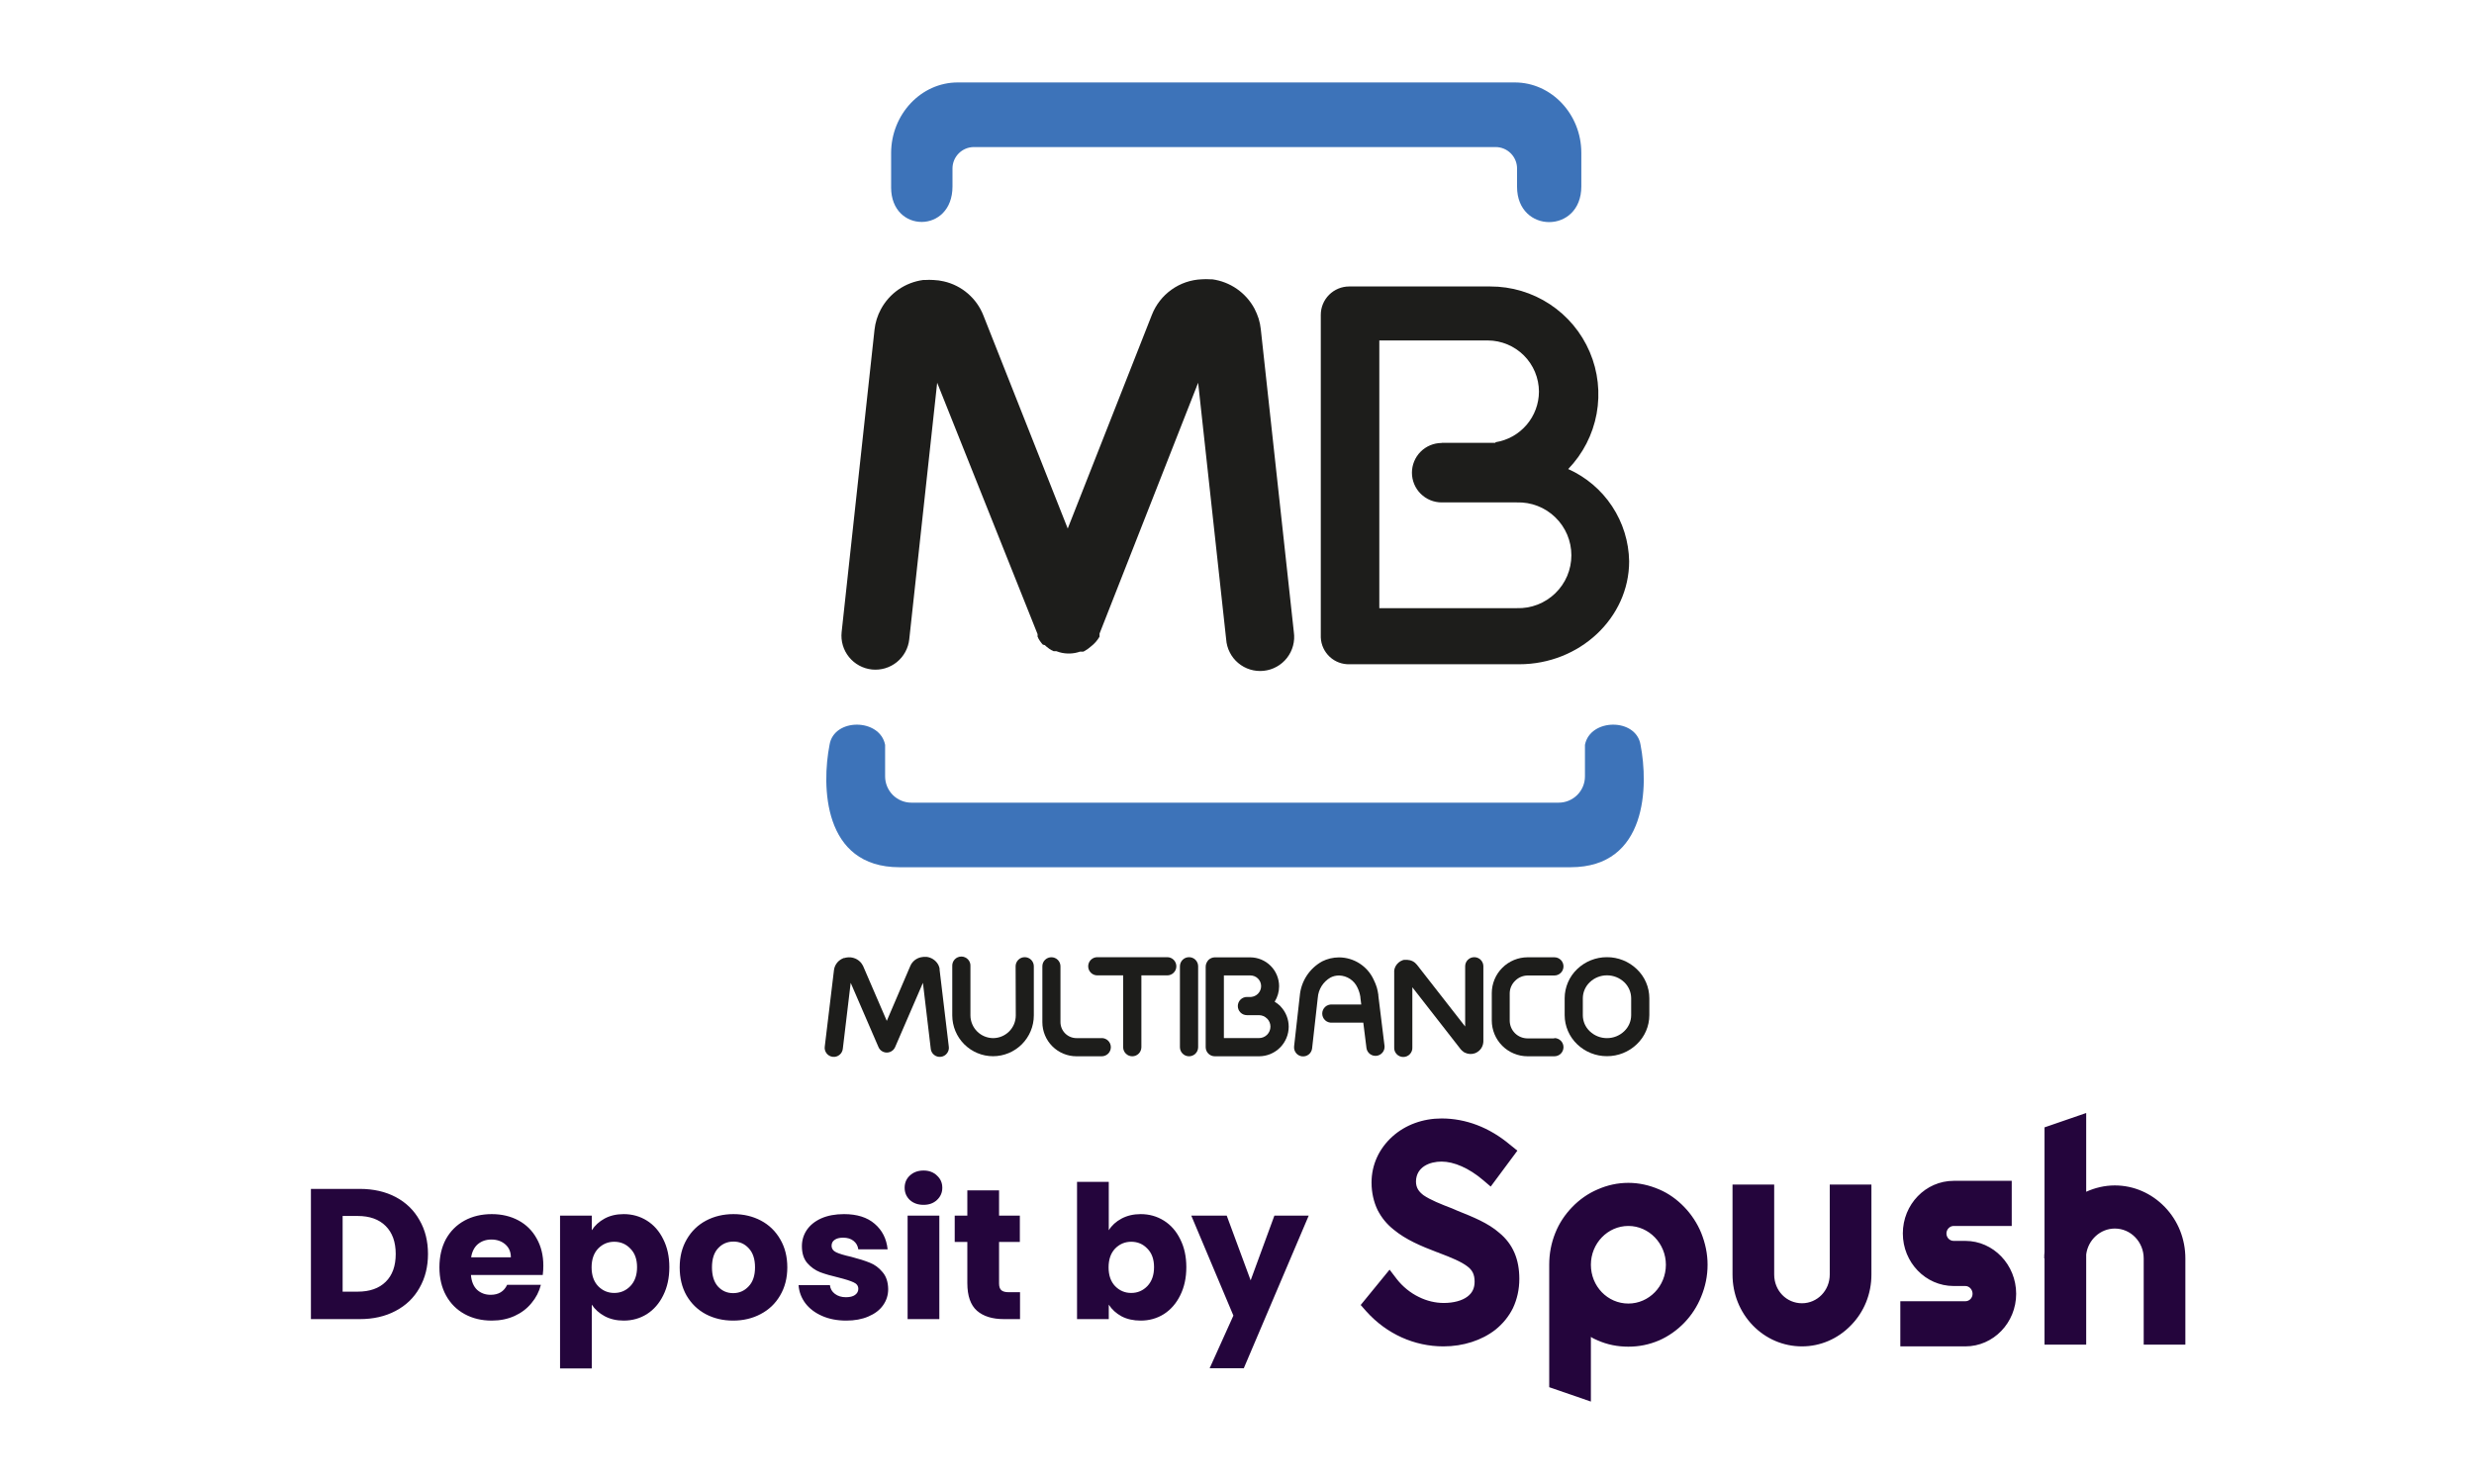
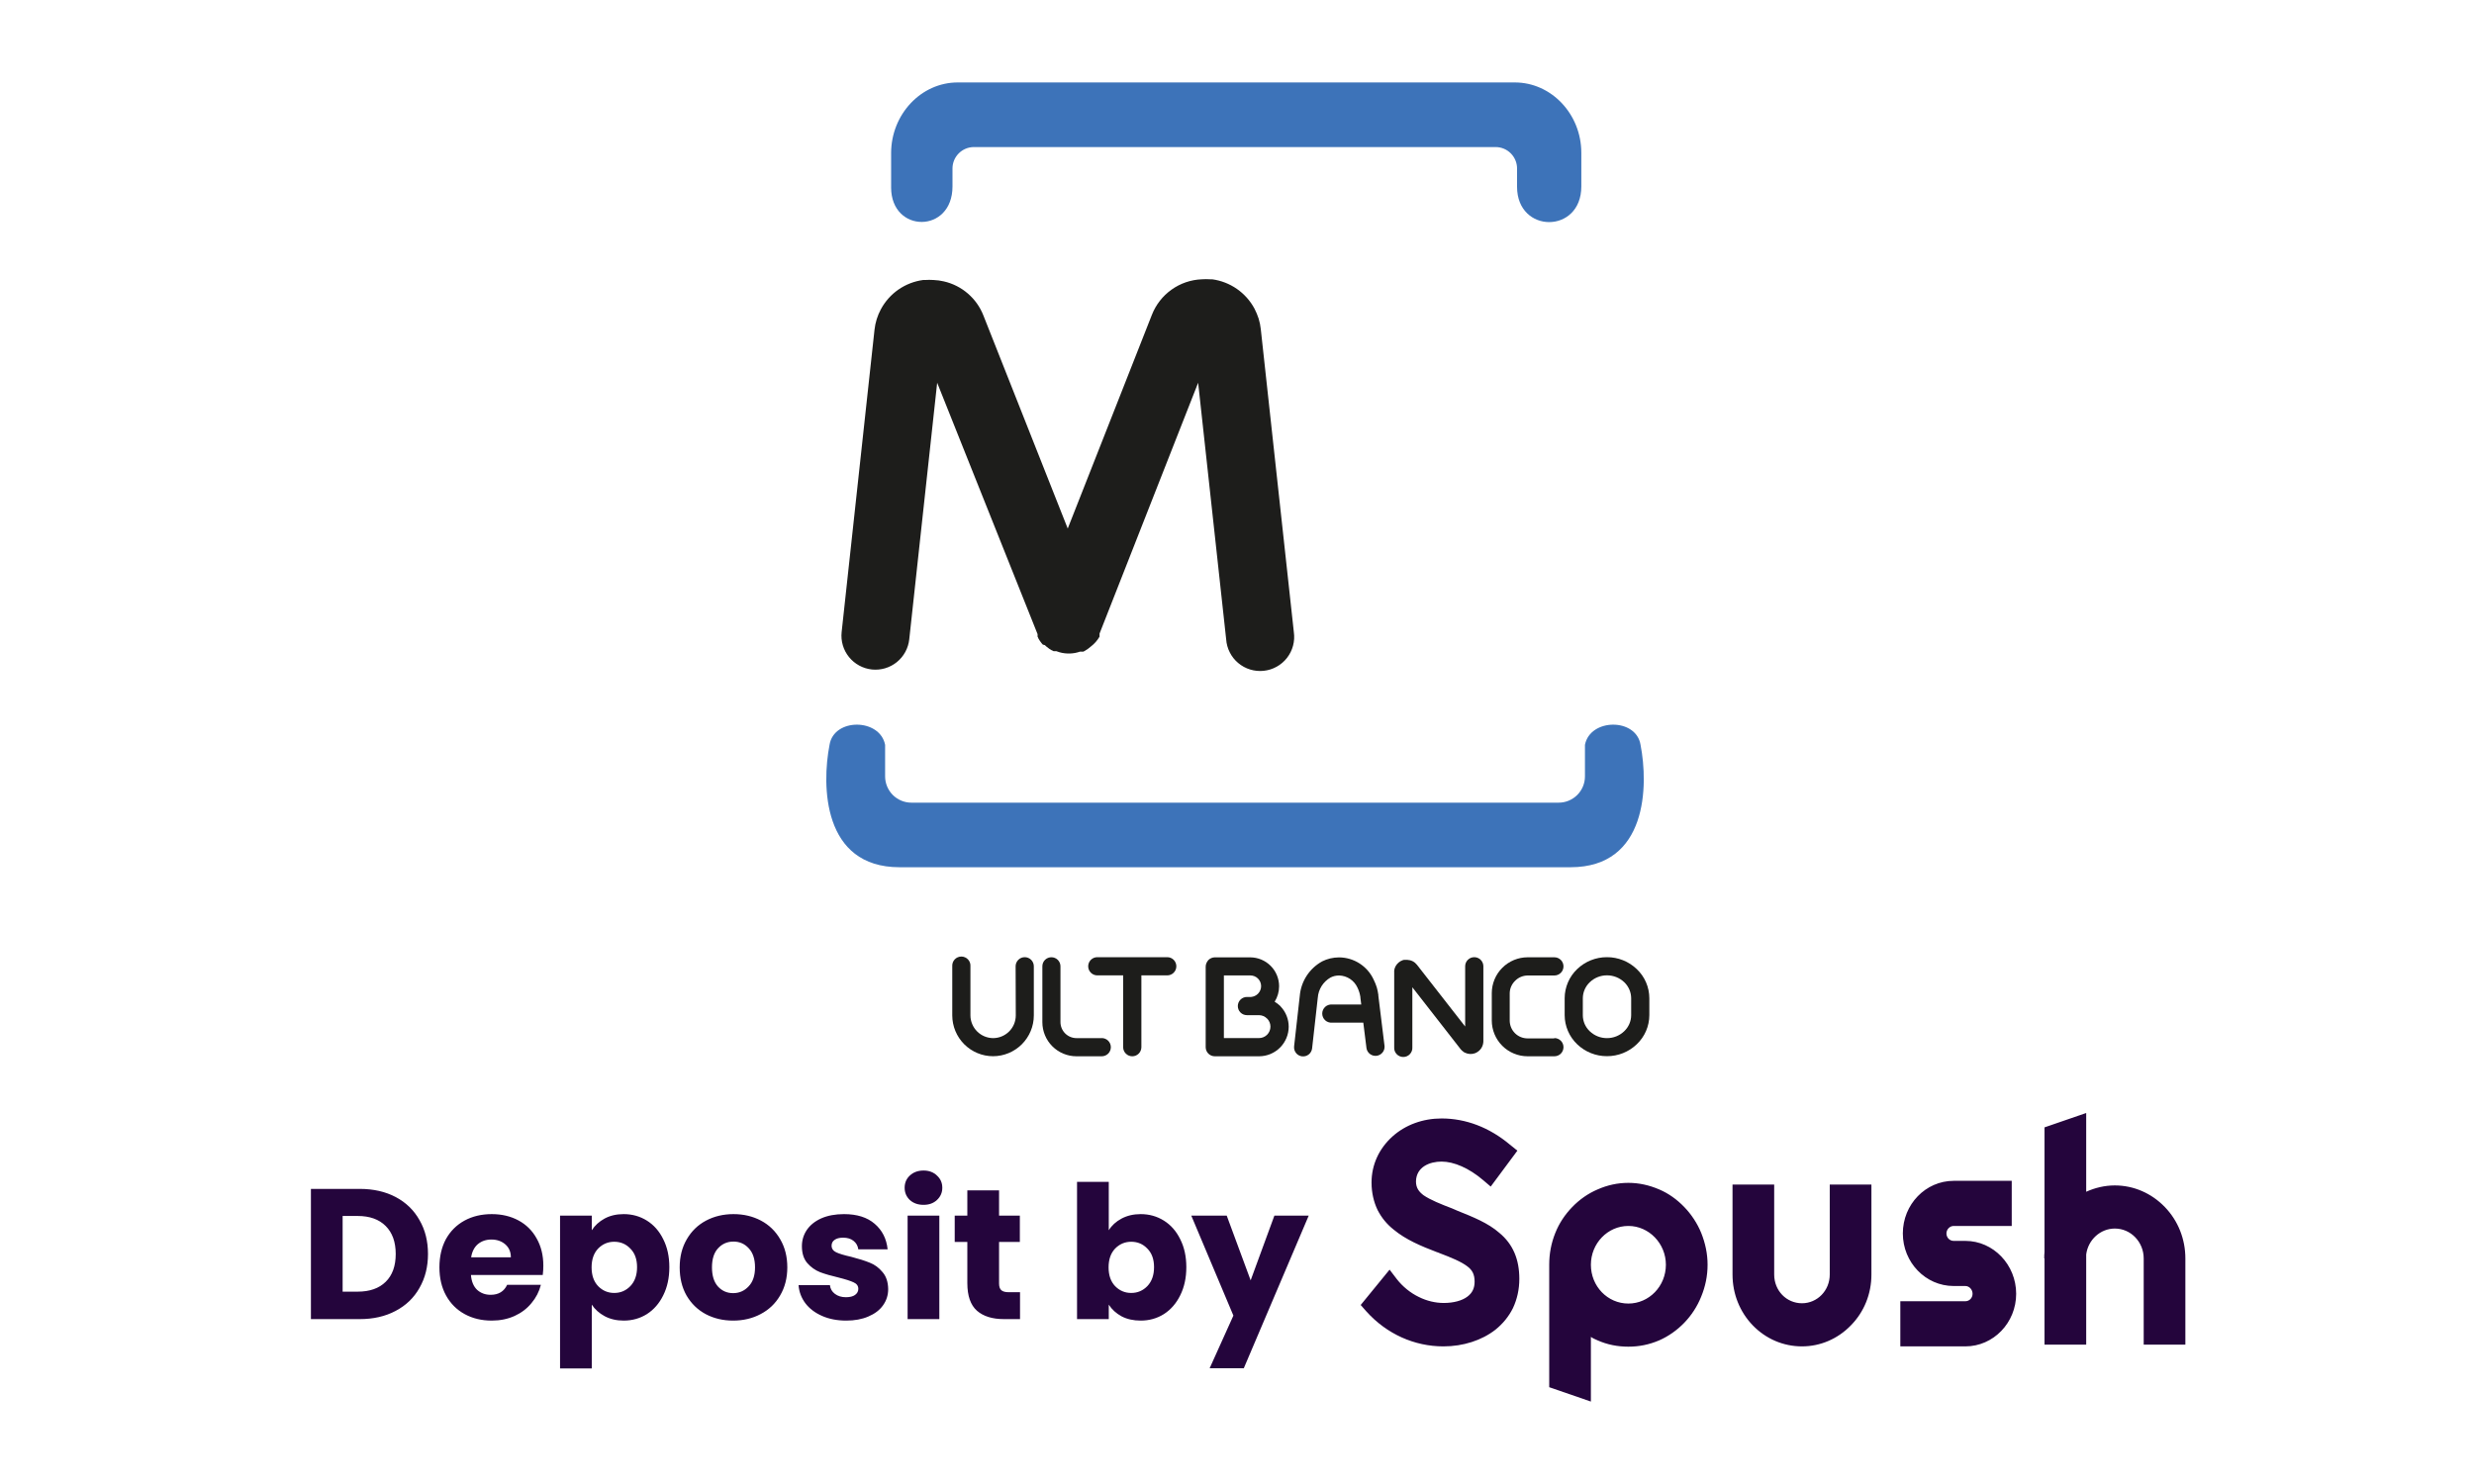
<svg xmlns="http://www.w3.org/2000/svg" width="120" height="72" viewBox="0 0 120 72" fill="none">
  <path d="M17.448 57.682C18.113 57.682 18.695 57.814 19.194 58.078C19.692 58.342 20.076 58.714 20.346 59.194C20.622 59.668 20.759 60.217 20.759 60.841C20.759 61.459 20.622 62.008 20.346 62.488C20.076 62.968 19.689 63.34 19.184 63.604C18.686 63.868 18.108 64 17.448 64H15.081V57.682H17.448ZM17.349 62.668C17.93 62.668 18.384 62.509 18.707 62.191C19.032 61.873 19.194 61.423 19.194 60.841C19.194 60.259 19.032 59.806 18.707 59.482C18.384 59.158 17.93 58.996 17.349 58.996H16.619V62.668H17.349ZM26.354 61.408C26.354 61.552 26.345 61.702 26.326 61.858H22.843C22.867 62.17 22.966 62.41 23.14 62.578C23.32 62.74 23.54 62.821 23.797 62.821C24.181 62.821 24.448 62.659 24.599 62.335H26.236C26.152 62.665 26 62.962 25.777 63.226C25.561 63.49 25.288 63.697 24.959 63.847C24.628 63.997 24.259 64.072 23.852 64.072C23.36 64.072 22.922 63.967 22.538 63.757C22.154 63.547 21.854 63.247 21.637 62.857C21.422 62.467 21.314 62.011 21.314 61.489C21.314 60.967 21.419 60.511 21.628 60.121C21.845 59.731 22.145 59.431 22.529 59.221C22.913 59.011 23.354 58.906 23.852 58.906C24.337 58.906 24.77 59.008 25.148 59.212C25.526 59.416 25.82 59.707 26.029 60.085C26.245 60.463 26.354 60.904 26.354 61.408ZM24.779 61.003C24.779 60.739 24.689 60.529 24.509 60.373C24.328 60.217 24.104 60.139 23.834 60.139C23.576 60.139 23.357 60.214 23.177 60.364C23.003 60.514 22.895 60.727 22.852 61.003H24.779ZM28.704 59.689C28.854 59.455 29.061 59.266 29.325 59.122C29.589 58.978 29.898 58.906 30.252 58.906C30.666 58.906 31.041 59.011 31.377 59.221C31.713 59.431 31.977 59.731 32.169 60.121C32.367 60.511 32.466 60.964 32.466 61.48C32.466 61.996 32.367 62.452 32.169 62.848C31.977 63.238 31.713 63.541 31.377 63.757C31.041 63.967 30.666 64.072 30.252 64.072C29.904 64.072 29.595 64 29.325 63.856C29.061 63.712 28.854 63.526 28.704 63.298V66.394H27.165V58.978H28.704V59.689ZM30.9 61.48C30.9 61.096 30.792 60.796 30.576 60.58C30.366 60.358 30.105 60.247 29.793 60.247C29.487 60.247 29.226 60.358 29.01 60.58C28.8 60.802 28.695 61.105 28.695 61.489C28.695 61.873 28.8 62.176 29.01 62.398C29.226 62.62 29.487 62.731 29.793 62.731C30.099 62.731 30.36 62.62 30.576 62.398C30.792 62.17 30.9 61.864 30.9 61.48ZM35.56 64.072C35.068 64.072 34.624 63.967 34.228 63.757C33.838 63.547 33.529 63.247 33.301 62.857C33.079 62.467 32.968 62.011 32.968 61.489C32.968 60.973 33.082 60.52 33.31 60.13C33.538 59.734 33.85 59.431 34.246 59.221C34.642 59.011 35.086 58.906 35.578 58.906C36.07 58.906 36.514 59.011 36.91 59.221C37.306 59.431 37.618 59.734 37.846 60.13C38.074 60.52 38.188 60.973 38.188 61.489C38.188 62.005 38.071 62.461 37.837 62.857C37.609 63.247 37.294 63.547 36.892 63.757C36.496 63.967 36.052 64.072 35.56 64.072ZM35.56 62.74C35.854 62.74 36.103 62.632 36.307 62.416C36.517 62.2 36.622 61.891 36.622 61.489C36.622 61.087 36.52 60.778 36.316 60.562C36.118 60.346 35.872 60.238 35.578 60.238C35.278 60.238 35.029 60.346 34.831 60.562C34.633 60.772 34.534 61.081 34.534 61.489C34.534 61.891 34.63 62.2 34.822 62.416C35.02 62.632 35.266 62.74 35.56 62.74ZM41.047 64.072C40.609 64.072 40.219 63.997 39.877 63.847C39.535 63.697 39.265 63.493 39.067 63.235C38.869 62.971 38.758 62.677 38.734 62.353H40.255C40.273 62.527 40.354 62.668 40.498 62.776C40.642 62.884 40.819 62.938 41.029 62.938C41.221 62.938 41.368 62.902 41.47 62.83C41.578 62.752 41.632 62.653 41.632 62.533C41.632 62.389 41.557 62.284 41.407 62.218C41.257 62.146 41.014 62.068 40.678 61.984C40.318 61.9 40.018 61.813 39.778 61.723C39.538 61.627 39.331 61.48 39.157 61.282C38.983 61.078 38.896 60.805 38.896 60.463C38.896 60.175 38.974 59.914 39.13 59.68C39.292 59.44 39.526 59.251 39.832 59.113C40.144 58.975 40.513 58.906 40.939 58.906C41.569 58.906 42.064 59.062 42.424 59.374C42.79 59.686 43 60.1 43.054 60.616H41.632C41.608 60.442 41.53 60.304 41.398 60.202C41.272 60.1 41.104 60.049 40.894 60.049C40.714 60.049 40.576 60.085 40.48 60.157C40.384 60.223 40.336 60.316 40.336 60.436C40.336 60.58 40.411 60.688 40.561 60.76C40.717 60.832 40.957 60.904 41.281 60.976C41.653 61.072 41.956 61.168 42.19 61.264C42.424 61.354 42.628 61.504 42.802 61.714C42.982 61.918 43.075 62.194 43.081 62.542C43.081 62.836 42.997 63.1 42.829 63.334C42.667 63.562 42.43 63.742 42.118 63.874C41.812 64.006 41.455 64.072 41.047 64.072ZM44.797 58.456C44.527 58.456 44.305 58.378 44.131 58.222C43.963 58.06 43.879 57.862 43.879 57.628C43.879 57.388 43.963 57.19 44.131 57.034C44.305 56.872 44.527 56.791 44.797 56.791C45.061 56.791 45.277 56.872 45.445 57.034C45.619 57.19 45.706 57.388 45.706 57.628C45.706 57.862 45.619 58.06 45.445 58.222C45.277 58.378 45.061 58.456 44.797 58.456ZM45.562 58.978V64H44.023V58.978H45.562ZM49.476 62.695V64H48.693C48.135 64 47.7 63.865 47.388 63.595C47.076 63.319 46.92 62.872 46.92 62.254V60.256H46.308V58.978H46.92V57.754H48.459V58.978H49.467V60.256H48.459V62.272C48.459 62.422 48.495 62.53 48.567 62.596C48.639 62.662 48.759 62.695 48.927 62.695H49.476ZM53.78 59.689C53.924 59.455 54.131 59.266 54.401 59.122C54.671 58.978 54.98 58.906 55.328 58.906C55.742 58.906 56.117 59.011 56.453 59.221C56.789 59.431 57.053 59.731 57.245 60.121C57.443 60.511 57.542 60.964 57.542 61.48C57.542 61.996 57.443 62.452 57.245 62.848C57.053 63.238 56.789 63.541 56.453 63.757C56.117 63.967 55.742 64.072 55.328 64.072C54.974 64.072 54.665 64.003 54.401 63.865C54.137 63.721 53.93 63.532 53.78 63.298V64H52.241V57.34H53.78V59.689ZM55.976 61.48C55.976 61.096 55.868 60.796 55.652 60.58C55.442 60.358 55.181 60.247 54.869 60.247C54.563 60.247 54.302 60.358 54.086 60.58C53.876 60.802 53.771 61.105 53.771 61.489C53.771 61.873 53.876 62.176 54.086 62.398C54.302 62.62 54.563 62.731 54.869 62.731C55.175 62.731 55.436 62.62 55.652 62.398C55.868 62.17 55.976 61.864 55.976 61.48ZM63.479 58.978L60.329 66.385H58.673L59.825 63.829L57.782 58.978H59.501L60.662 62.119L61.814 58.978H63.479Z" fill="#24053C" />
  <path d="M101.19 54L99.168 54.697V60.749C99.155 60.846 99.155 60.958 99.155 61.056H99.168V65.239H101.19V60.861C101.284 60.149 101.877 59.606 102.578 59.606C103.359 59.606 103.979 60.261 103.979 61.056V65.239H106V61.056C106 60.121 105.65 59.229 105.003 58.56C104.356 57.891 103.494 57.514 102.577 57.514C102.092 57.514 101.621 57.626 101.19 57.821L101.19 54ZM69.921 54.265C69.018 54.265 68.169 54.572 67.536 55.143C66.889 55.729 66.526 56.51 66.526 57.374C66.526 57.862 66.633 58.323 66.822 58.713C67.011 59.076 67.253 59.383 67.603 59.661C68.196 60.15 68.924 60.456 69.692 60.749C69.732 60.763 69.786 60.777 69.84 60.805C70.393 61.014 70.864 61.209 71.161 61.432C71.43 61.627 71.525 61.851 71.525 62.185C71.525 62.492 71.417 62.729 71.174 62.91C70.918 63.106 70.501 63.217 70.029 63.217C69.625 63.217 69.207 63.12 68.816 62.924C68.412 62.729 68.035 62.422 67.752 62.06L67.401 61.6L66 63.315L66.283 63.636C67.266 64.723 68.6 65.323 70.015 65.323C70.972 65.323 71.875 65.03 72.535 64.514C72.899 64.221 73.182 63.873 73.384 63.468C73.586 63.036 73.694 62.562 73.694 62.046C73.694 61.098 73.384 60.359 72.724 59.815C72.185 59.341 71.457 59.048 70.689 58.741C70.608 58.699 70.514 58.671 70.433 58.63C69.881 58.42 69.368 58.211 69.045 57.988C68.829 57.821 68.681 57.639 68.681 57.319C68.695 56.608 69.355 56.357 69.921 56.357C70.527 56.357 71.255 56.677 71.929 57.249L72.306 57.57L73.6 55.827L73.236 55.534C72.238 54.696 71.093 54.265 69.921 54.265L69.921 54.265ZM94.762 57.291C93.401 57.291 92.296 58.434 92.296 59.843C92.296 61.251 93.401 62.394 94.762 62.394H95.328C95.516 62.394 95.678 62.562 95.678 62.771C95.678 62.966 95.53 63.133 95.328 63.133H92.174V65.323H95.328C96.689 65.323 97.793 64.179 97.793 62.771C97.793 61.362 96.688 60.205 95.328 60.205H94.762C94.573 60.205 94.411 60.052 94.411 59.843C94.411 59.647 94.573 59.48 94.762 59.48H97.578V57.291L94.762 57.291ZM78.984 57.389C78.459 57.389 77.96 57.5 77.489 57.709C77.031 57.904 76.613 58.197 76.263 58.56C75.912 58.922 75.629 59.341 75.441 59.815C75.238 60.317 75.144 60.833 75.144 61.363V67.303L77.165 68V64.862C77.26 64.932 77.367 64.974 77.489 65.03C77.96 65.239 78.459 65.337 78.984 65.337C79.496 65.337 79.995 65.239 80.48 65.03C80.925 64.835 81.342 64.542 81.693 64.179C82.043 63.817 82.326 63.384 82.515 62.91C82.717 62.422 82.825 61.906 82.825 61.362C82.825 60.833 82.717 60.317 82.515 59.815C82.326 59.355 82.043 58.922 81.693 58.56C81.342 58.197 80.938 57.904 80.48 57.709C79.995 57.5 79.496 57.389 78.984 57.389ZM84.035 57.472V61.837C84.035 62.771 84.385 63.649 85.019 64.305C85.652 64.96 86.501 65.323 87.404 65.323C88.293 65.323 89.142 64.96 89.775 64.305C90.422 63.649 90.772 62.771 90.772 61.837V57.472H88.751V61.837C88.751 62.617 88.145 63.231 87.404 63.231C86.649 63.231 86.056 62.617 86.056 61.837V57.472H84.035ZM78.984 59.48C79.981 59.48 80.803 60.331 80.803 61.362C80.803 62.408 79.981 63.245 78.984 63.245C77.974 63.245 77.165 62.408 77.165 61.362C77.165 60.331 77.974 59.48 78.984 59.48Z" fill="#24053C" />
  <path fill-rule="evenodd" clip-rule="evenodd" d="M59.798 42.076H76.179C79.917 42.076 79.956 38.102 79.574 36.14C79.366 34.821 77.124 34.842 76.877 36.14V37.67C76.877 38.008 76.743 38.331 76.504 38.57C76.265 38.808 75.942 38.943 75.605 38.943H44.205C43.867 38.943 43.544 38.808 43.305 38.57C43.067 38.331 42.933 38.008 42.932 37.67V36.14C42.685 34.842 40.443 34.821 40.236 36.14C39.854 38.102 39.893 42.076 43.631 42.076H59.798ZM48.221 4H73.475C75.249 4 76.701 5.538 76.701 7.416V9.047C76.701 11.354 73.584 11.344 73.584 9.063V8.174C73.584 7.899 73.474 7.635 73.279 7.44C73.085 7.245 72.82 7.135 72.545 7.135H47.239C46.963 7.135 46.699 7.245 46.504 7.44C46.309 7.635 46.2 7.899 46.2 8.174V9.047C46.2 11.341 43.223 11.325 43.223 9.097V7.418C43.231 5.54 44.68 4 46.454 4H48.221Z" fill="#3D73B9" />
-   <path fill-rule="evenodd" clip-rule="evenodd" d="M76.065 22.757C76.932 23.145 77.671 23.771 78.194 24.564C78.718 25.356 79.004 26.281 79.021 27.23C79.021 29.979 76.621 32.228 73.688 32.228H65.461C65.104 32.239 64.758 32.109 64.496 31.866C64.235 31.622 64.079 31.286 64.064 30.93V15.271C64.065 14.907 64.21 14.559 64.468 14.302C64.725 14.045 65.074 13.9 65.438 13.899H72.288C73.315 13.897 74.32 14.197 75.177 14.762C76.035 15.328 76.707 16.133 77.11 17.078C77.513 18.022 77.628 19.065 77.443 20.075C77.257 21.085 76.778 22.018 76.065 22.757ZM69.927 21.485H72.537V21.456C73.123 21.364 73.657 21.067 74.043 20.617C74.43 20.167 74.644 19.594 74.646 19.001C74.644 18.343 74.382 17.713 73.917 17.247C73.451 16.782 72.821 16.52 72.163 16.518H66.903V29.506H73.571C73.915 29.517 74.257 29.459 74.578 29.335C74.899 29.211 75.191 29.023 75.438 28.784C75.685 28.545 75.882 28.259 76.016 27.942C76.15 27.625 76.219 27.285 76.219 26.941C76.219 26.597 76.15 26.257 76.016 25.94C75.882 25.623 75.685 25.337 75.438 25.098C75.191 24.858 74.899 24.671 74.578 24.547C74.257 24.423 73.915 24.365 73.571 24.376H72.532H69.927C69.737 24.376 69.55 24.338 69.375 24.266C69.2 24.194 69.041 24.087 68.907 23.953C68.773 23.82 68.667 23.661 68.595 23.486C68.522 23.311 68.485 23.123 68.485 22.934C68.485 22.745 68.522 22.557 68.595 22.382C68.667 22.207 68.773 22.049 68.907 21.915C69.041 21.781 69.2 21.675 69.375 21.602C69.55 21.53 69.737 21.492 69.927 21.492" fill="#1D1D1B" />
  <path d="M49.262 46.882C49.262 46.764 49.309 46.652 49.392 46.569C49.474 46.486 49.587 46.44 49.704 46.44C49.821 46.44 49.933 46.486 50.016 46.569C50.099 46.652 50.145 46.764 50.145 46.882V49.266C50.145 49.79 49.936 50.293 49.566 50.664C49.195 51.035 48.693 51.244 48.169 51.245C47.644 51.245 47.142 51.036 46.771 50.666C46.4 50.295 46.191 49.793 46.189 49.269V46.884C46.185 46.823 46.193 46.762 46.213 46.705C46.233 46.648 46.264 46.595 46.306 46.55C46.347 46.505 46.397 46.47 46.453 46.446C46.509 46.421 46.569 46.409 46.63 46.409C46.69 46.409 46.751 46.421 46.806 46.446C46.862 46.47 46.912 46.505 46.954 46.55C46.995 46.595 47.027 46.648 47.047 46.705C47.067 46.762 47.075 46.823 47.07 46.884V49.269C47.073 49.56 47.19 49.838 47.396 50.044C47.602 50.249 47.88 50.365 48.171 50.367C48.463 50.366 48.742 50.249 48.948 50.043C49.154 49.837 49.269 49.557 49.27 49.266L49.262 46.882Z" fill="#1D1D1B" />
  <path d="M53.439 50.365C53.556 50.365 53.669 50.411 53.752 50.494C53.834 50.577 53.881 50.689 53.881 50.806C53.881 50.924 53.834 51.036 53.752 51.119C53.669 51.202 53.556 51.248 53.439 51.248H52.213C51.774 51.248 51.354 51.074 51.043 50.763C50.733 50.453 50.559 50.032 50.559 49.593V46.882C50.559 46.765 50.605 46.653 50.687 46.571C50.77 46.489 50.881 46.443 50.998 46.443C51.114 46.443 51.226 46.489 51.308 46.571C51.39 46.653 51.437 46.765 51.437 46.882V49.588C51.437 49.795 51.519 49.993 51.665 50.139C51.811 50.285 52.009 50.367 52.216 50.367H53.439V50.365Z" fill="#1D1D1B" />
  <path d="M62.757 30.667C62.789 30.887 62.776 31.111 62.719 31.326C62.662 31.541 62.563 31.742 62.426 31.918C62.29 32.093 62.119 32.239 61.925 32.347C61.731 32.455 61.517 32.523 61.296 32.546C61.075 32.57 60.852 32.548 60.639 32.483C60.426 32.419 60.229 32.311 60.059 32.168C59.889 32.026 59.749 31.85 59.649 31.651C59.548 31.453 59.489 31.237 59.474 31.015L58.115 18.57L53.333 30.74V30.771V30.797V30.823V30.839V30.862V30.888C53.228 31.071 53.087 31.232 52.92 31.361L52.894 31.381C52.807 31.46 52.711 31.528 52.608 31.584L52.577 31.6L52.548 31.615H52.53H52.509H52.491H52.47H52.455H52.437H52.421H52.406H52.385C52.229 31.671 52.066 31.701 51.901 31.706H51.782C51.597 31.701 51.414 31.663 51.242 31.595H51.218H51.195H51.174H51.159H51.138H51.12H51.107L51.078 31.579L51.052 31.563H51.036C50.944 31.514 50.857 31.456 50.777 31.389L50.722 31.34L50.681 31.301L50.582 31.275L50.533 31.22C50.466 31.14 50.408 31.053 50.358 30.961V30.945L50.343 30.919L50.327 30.89V30.872V30.852V30.836V30.813V30.792V30.768L45.457 18.57L44.103 31.015C44.057 31.45 43.84 31.849 43.5 32.124C43.16 32.399 42.724 32.528 42.289 32.482C41.854 32.435 41.455 32.218 41.18 31.878C40.905 31.538 40.776 31.102 40.823 30.667L42.418 15.996C42.456 15.65 42.56 15.315 42.724 15.009C42.929 14.626 43.222 14.297 43.578 14.049C43.935 13.802 44.346 13.643 44.776 13.585H44.865C45.004 13.575 45.144 13.575 45.283 13.585C45.451 13.592 45.618 13.614 45.782 13.653C46.212 13.751 46.613 13.954 46.947 14.243C47.282 14.532 47.541 14.898 47.701 15.31L51.79 25.643L55.871 15.276C56.063 14.785 56.394 14.36 56.823 14.054C57.252 13.747 57.762 13.573 58.289 13.551C58.428 13.541 58.568 13.541 58.707 13.551H58.796C59.226 13.609 59.636 13.769 59.993 14.016C60.35 14.264 60.643 14.592 60.848 14.975C60.927 15.129 60.994 15.288 61.048 15.453C61.1 15.622 61.136 15.796 61.154 15.972L62.757 30.667Z" fill="#1D1D1B" />
-   <path d="M46.018 50.757C46.029 50.816 46.027 50.877 46.014 50.936C46 50.995 45.974 51.05 45.938 51.098C45.903 51.147 45.857 51.188 45.805 51.218C45.753 51.248 45.695 51.267 45.636 51.274C45.576 51.282 45.515 51.276 45.457 51.259C45.4 51.242 45.346 51.213 45.3 51.174C45.254 51.136 45.216 51.088 45.189 51.034C45.162 50.98 45.146 50.921 45.143 50.861L44.766 47.684L43.418 50.801C43.371 50.909 43.285 50.993 43.176 51.037C43.067 51.08 42.946 51.078 42.839 51.032C42.735 50.988 42.653 50.905 42.61 50.801L41.262 47.684L40.883 50.861C40.879 50.921 40.863 50.98 40.836 51.034C40.809 51.088 40.772 51.136 40.725 51.174C40.679 51.213 40.626 51.242 40.568 51.259C40.51 51.276 40.449 51.282 40.389 51.274C40.33 51.267 40.272 51.248 40.22 51.218C40.168 51.188 40.122 51.147 40.087 51.098C40.051 51.05 40.025 50.995 40.011 50.936C39.998 50.877 39.996 50.816 40.007 50.757L40.451 47.069C40.465 46.952 40.508 46.841 40.576 46.746C40.643 46.65 40.734 46.573 40.838 46.52C40.866 46.505 40.895 46.492 40.924 46.481H40.958C41 46.467 41.043 46.457 41.088 46.453C41.198 46.438 41.311 46.447 41.417 46.481C41.524 46.514 41.622 46.571 41.703 46.648C41.736 46.678 41.766 46.712 41.792 46.749C41.811 46.776 41.828 46.803 41.844 46.832C41.853 46.848 41.862 46.864 41.87 46.882L43.013 49.531L44.156 46.861C44.202 46.755 44.274 46.661 44.364 46.589C44.455 46.516 44.561 46.466 44.675 46.443C44.718 46.434 44.761 46.428 44.805 46.424H44.94C45.052 46.437 45.16 46.475 45.256 46.536C45.351 46.597 45.432 46.678 45.491 46.775C45.515 46.815 45.535 46.858 45.55 46.902C45.561 46.93 45.569 46.959 45.574 46.988C45.575 47.007 45.575 47.026 45.574 47.045L46.018 50.757Z" fill="#1D1D1B" />
  <path d="M55.362 50.806C55.362 50.924 55.315 51.036 55.232 51.119C55.15 51.202 55.037 51.248 54.92 51.248C54.803 51.248 54.691 51.202 54.608 51.119C54.525 51.036 54.478 50.924 54.478 50.806V47.323H53.224C53.107 47.323 52.994 47.276 52.912 47.194C52.829 47.111 52.782 46.999 52.782 46.882C52.782 46.764 52.829 46.652 52.912 46.569C52.994 46.486 53.107 46.44 53.224 46.44H56.616C56.733 46.44 56.846 46.486 56.929 46.569C57.011 46.652 57.058 46.764 57.058 46.882C57.058 46.999 57.011 47.111 56.929 47.194C56.846 47.276 56.733 47.323 56.616 47.323H55.362V50.806Z" fill="#1D1D1B" />
-   <path d="M58.115 50.806C58.115 50.924 58.069 51.036 57.986 51.119C57.903 51.202 57.791 51.248 57.673 51.248C57.556 51.248 57.444 51.202 57.361 51.119C57.279 51.036 57.232 50.924 57.232 50.806V46.882C57.232 46.764 57.279 46.652 57.361 46.569C57.444 46.486 57.556 46.44 57.673 46.44C57.791 46.44 57.903 46.486 57.986 46.569C58.069 46.652 58.115 46.764 58.115 46.882V50.806Z" fill="#1D1D1B" />
  <path d="M67.157 50.757C67.165 50.87 67.129 50.981 67.057 51.068C66.985 51.155 66.882 51.211 66.77 51.225C66.658 51.238 66.545 51.208 66.454 51.141C66.363 51.074 66.302 50.975 66.282 50.864L66.126 49.617H64.609C64.548 49.621 64.487 49.614 64.43 49.593C64.373 49.574 64.32 49.542 64.275 49.501C64.231 49.459 64.195 49.409 64.171 49.353C64.146 49.297 64.134 49.237 64.134 49.176C64.134 49.116 64.146 49.055 64.171 49C64.195 48.944 64.231 48.894 64.275 48.852C64.32 48.811 64.373 48.779 64.43 48.76C64.487 48.739 64.548 48.731 64.609 48.736H66.027L65.986 48.411C65.986 48.411 65.986 48.391 65.986 48.38C65.974 48.304 65.958 48.228 65.936 48.154C65.913 48.075 65.882 47.998 65.846 47.923C65.768 47.749 65.643 47.601 65.485 47.496C65.327 47.391 65.142 47.333 64.952 47.328C64.877 47.329 64.802 47.337 64.729 47.354C64.66 47.371 64.594 47.397 64.531 47.43C64.356 47.531 64.209 47.673 64.102 47.844C63.995 48.015 63.932 48.21 63.918 48.411L63.643 50.864C63.636 50.921 63.619 50.976 63.591 51.027C63.563 51.078 63.526 51.122 63.481 51.158C63.436 51.194 63.384 51.221 63.329 51.237C63.274 51.253 63.216 51.258 63.158 51.252C63.101 51.246 63.045 51.228 62.995 51.2C62.944 51.173 62.9 51.135 62.864 51.09C62.828 51.045 62.801 50.993 62.785 50.938C62.769 50.883 62.764 50.825 62.77 50.767L63.045 48.315C63.075 47.968 63.189 47.634 63.379 47.342C63.569 47.05 63.828 46.81 64.134 46.642C64.258 46.58 64.388 46.532 64.523 46.5C64.664 46.467 64.808 46.45 64.952 46.45C65.306 46.452 65.652 46.555 65.949 46.747C66.246 46.939 66.483 47.212 66.63 47.533C66.69 47.654 66.741 47.779 66.781 47.907C66.814 48.026 66.84 48.147 66.856 48.269C66.859 48.282 66.859 48.295 66.856 48.308L67.157 50.757Z" fill="#1D1D1B" />
  <path d="M68.505 50.806C68.51 50.867 68.502 50.928 68.482 50.986C68.462 51.043 68.43 51.096 68.389 51.14C68.348 51.185 68.298 51.221 68.242 51.245C68.186 51.269 68.126 51.282 68.065 51.282C68.004 51.282 67.944 51.269 67.888 51.245C67.833 51.221 67.782 51.185 67.741 51.14C67.7 51.096 67.668 51.043 67.648 50.986C67.628 50.928 67.62 50.867 67.625 50.806V47.17C67.622 47.145 67.622 47.12 67.625 47.094C67.63 47.046 67.642 46.998 67.659 46.952L67.695 46.874C67.771 46.739 67.894 46.636 68.04 46.585L68.1 46.57H68.147H68.251H68.264C68.354 46.574 68.442 46.597 68.523 46.638C68.603 46.679 68.673 46.738 68.729 46.809L71.067 49.804V46.882C71.067 46.764 71.113 46.652 71.196 46.569C71.279 46.486 71.391 46.44 71.508 46.44C71.625 46.44 71.738 46.486 71.82 46.569C71.903 46.652 71.95 46.764 71.95 46.882V50.518C71.949 50.61 71.928 50.701 71.888 50.785C71.849 50.868 71.79 50.941 71.719 50.999C71.691 51.022 71.66 51.043 71.628 51.061C71.61 51.071 71.592 51.08 71.573 51.087L71.537 51.103C71.382 51.157 71.212 51.147 71.064 51.077L71.007 51.048C70.976 51.029 70.947 51.006 70.921 50.98C70.901 50.963 70.882 50.944 70.864 50.923L70.848 50.905L68.505 47.9V50.806Z" fill="#1D1D1B" />
  <path d="M75.394 50.365C75.512 50.365 75.624 50.411 75.707 50.494C75.79 50.577 75.836 50.689 75.836 50.806C75.836 50.924 75.79 51.036 75.707 51.119C75.624 51.202 75.512 51.248 75.394 51.248H74.096C73.635 51.248 73.193 51.065 72.867 50.739C72.541 50.413 72.358 49.971 72.358 49.51V48.183C72.359 47.722 72.543 47.281 72.868 46.956C73.194 46.63 73.635 46.446 74.096 46.445H75.394C75.512 46.445 75.624 46.492 75.707 46.574C75.79 46.657 75.836 46.77 75.836 46.887C75.836 47.004 75.79 47.116 75.707 47.199C75.624 47.282 75.512 47.328 75.394 47.328H74.096C73.867 47.331 73.648 47.424 73.488 47.588C73.407 47.667 73.342 47.761 73.297 47.864C73.252 47.968 73.229 48.08 73.228 48.193V49.521C73.23 49.748 73.32 49.966 73.481 50.127C73.642 50.288 73.86 50.379 74.088 50.38H75.387L75.394 50.365Z" fill="#1D1D1B" />
  <path d="M77.948 47.321C77.637 47.319 77.338 47.438 77.114 47.653C77.007 47.753 76.922 47.874 76.864 48.008C76.805 48.142 76.775 48.286 76.774 48.432V49.256C76.774 49.402 76.805 49.546 76.862 49.68C76.921 49.814 77.005 49.935 77.111 50.035C77.336 50.249 77.635 50.369 77.945 50.367C78.256 50.369 78.555 50.249 78.779 50.035C78.885 49.935 78.971 49.814 79.029 49.68C79.088 49.546 79.118 49.402 79.119 49.256V48.432C79.118 48.286 79.088 48.142 79.03 48.008C78.972 47.874 78.887 47.754 78.782 47.653C78.556 47.439 78.256 47.32 77.945 47.321M77.945 46.44C78.483 46.438 79.001 46.645 79.389 47.017C79.582 47.199 79.735 47.418 79.84 47.66C79.945 47.903 79.999 48.165 80 48.43V49.253C79.999 49.518 79.945 49.779 79.84 50.022C79.735 50.265 79.582 50.484 79.389 50.666C79.001 51.038 78.483 51.245 77.945 51.243C77.407 51.245 76.89 51.038 76.501 50.666C76.31 50.484 76.157 50.264 76.053 50.022C75.948 49.779 75.894 49.517 75.893 49.253V48.43C75.894 48.165 75.948 47.904 76.053 47.661C76.157 47.418 76.31 47.199 76.501 47.017C76.89 46.645 77.407 46.438 77.945 46.44Z" fill="#1D1D1B" />
  <path d="M59.364 47.323V50.365H61.068C61.141 50.365 61.214 50.35 61.281 50.322C61.348 50.294 61.409 50.254 61.461 50.202C61.512 50.15 61.553 50.089 61.58 50.022C61.608 49.954 61.622 49.882 61.622 49.809C61.622 49.67 61.57 49.537 61.476 49.435L61.458 49.419C61.408 49.367 61.347 49.325 61.28 49.297C61.213 49.268 61.141 49.253 61.068 49.253H60.481C60.364 49.253 60.252 49.207 60.169 49.124C60.086 49.041 60.04 48.929 60.04 48.812C60.04 48.694 60.086 48.582 60.169 48.499C60.252 48.416 60.364 48.37 60.481 48.37H60.681C60.807 48.359 60.924 48.305 61.014 48.217C61.063 48.168 61.102 48.11 61.129 48.047C61.156 47.983 61.17 47.914 61.17 47.845C61.17 47.707 61.115 47.575 61.018 47.478C60.92 47.38 60.788 47.326 60.65 47.326H59.364V47.323ZM58.481 48.817V46.9C58.481 46.84 58.493 46.78 58.518 46.726C58.542 46.669 58.576 46.617 58.619 46.572C58.698 46.497 58.801 46.453 58.91 46.448H60.637C61.01 46.448 61.367 46.596 61.631 46.859C61.895 47.123 62.042 47.48 62.042 47.853C62.042 48.118 61.967 48.377 61.827 48.601C61.921 48.657 62.008 48.723 62.087 48.798L62.115 48.83C62.367 49.095 62.508 49.448 62.508 49.814C62.507 50.194 62.355 50.559 62.087 50.827C61.818 51.096 61.454 51.247 61.074 51.248H58.923C58.806 51.248 58.693 51.202 58.611 51.119C58.528 51.036 58.481 50.924 58.481 50.806V48.817Z" fill="#1D1D1B" />
</svg>